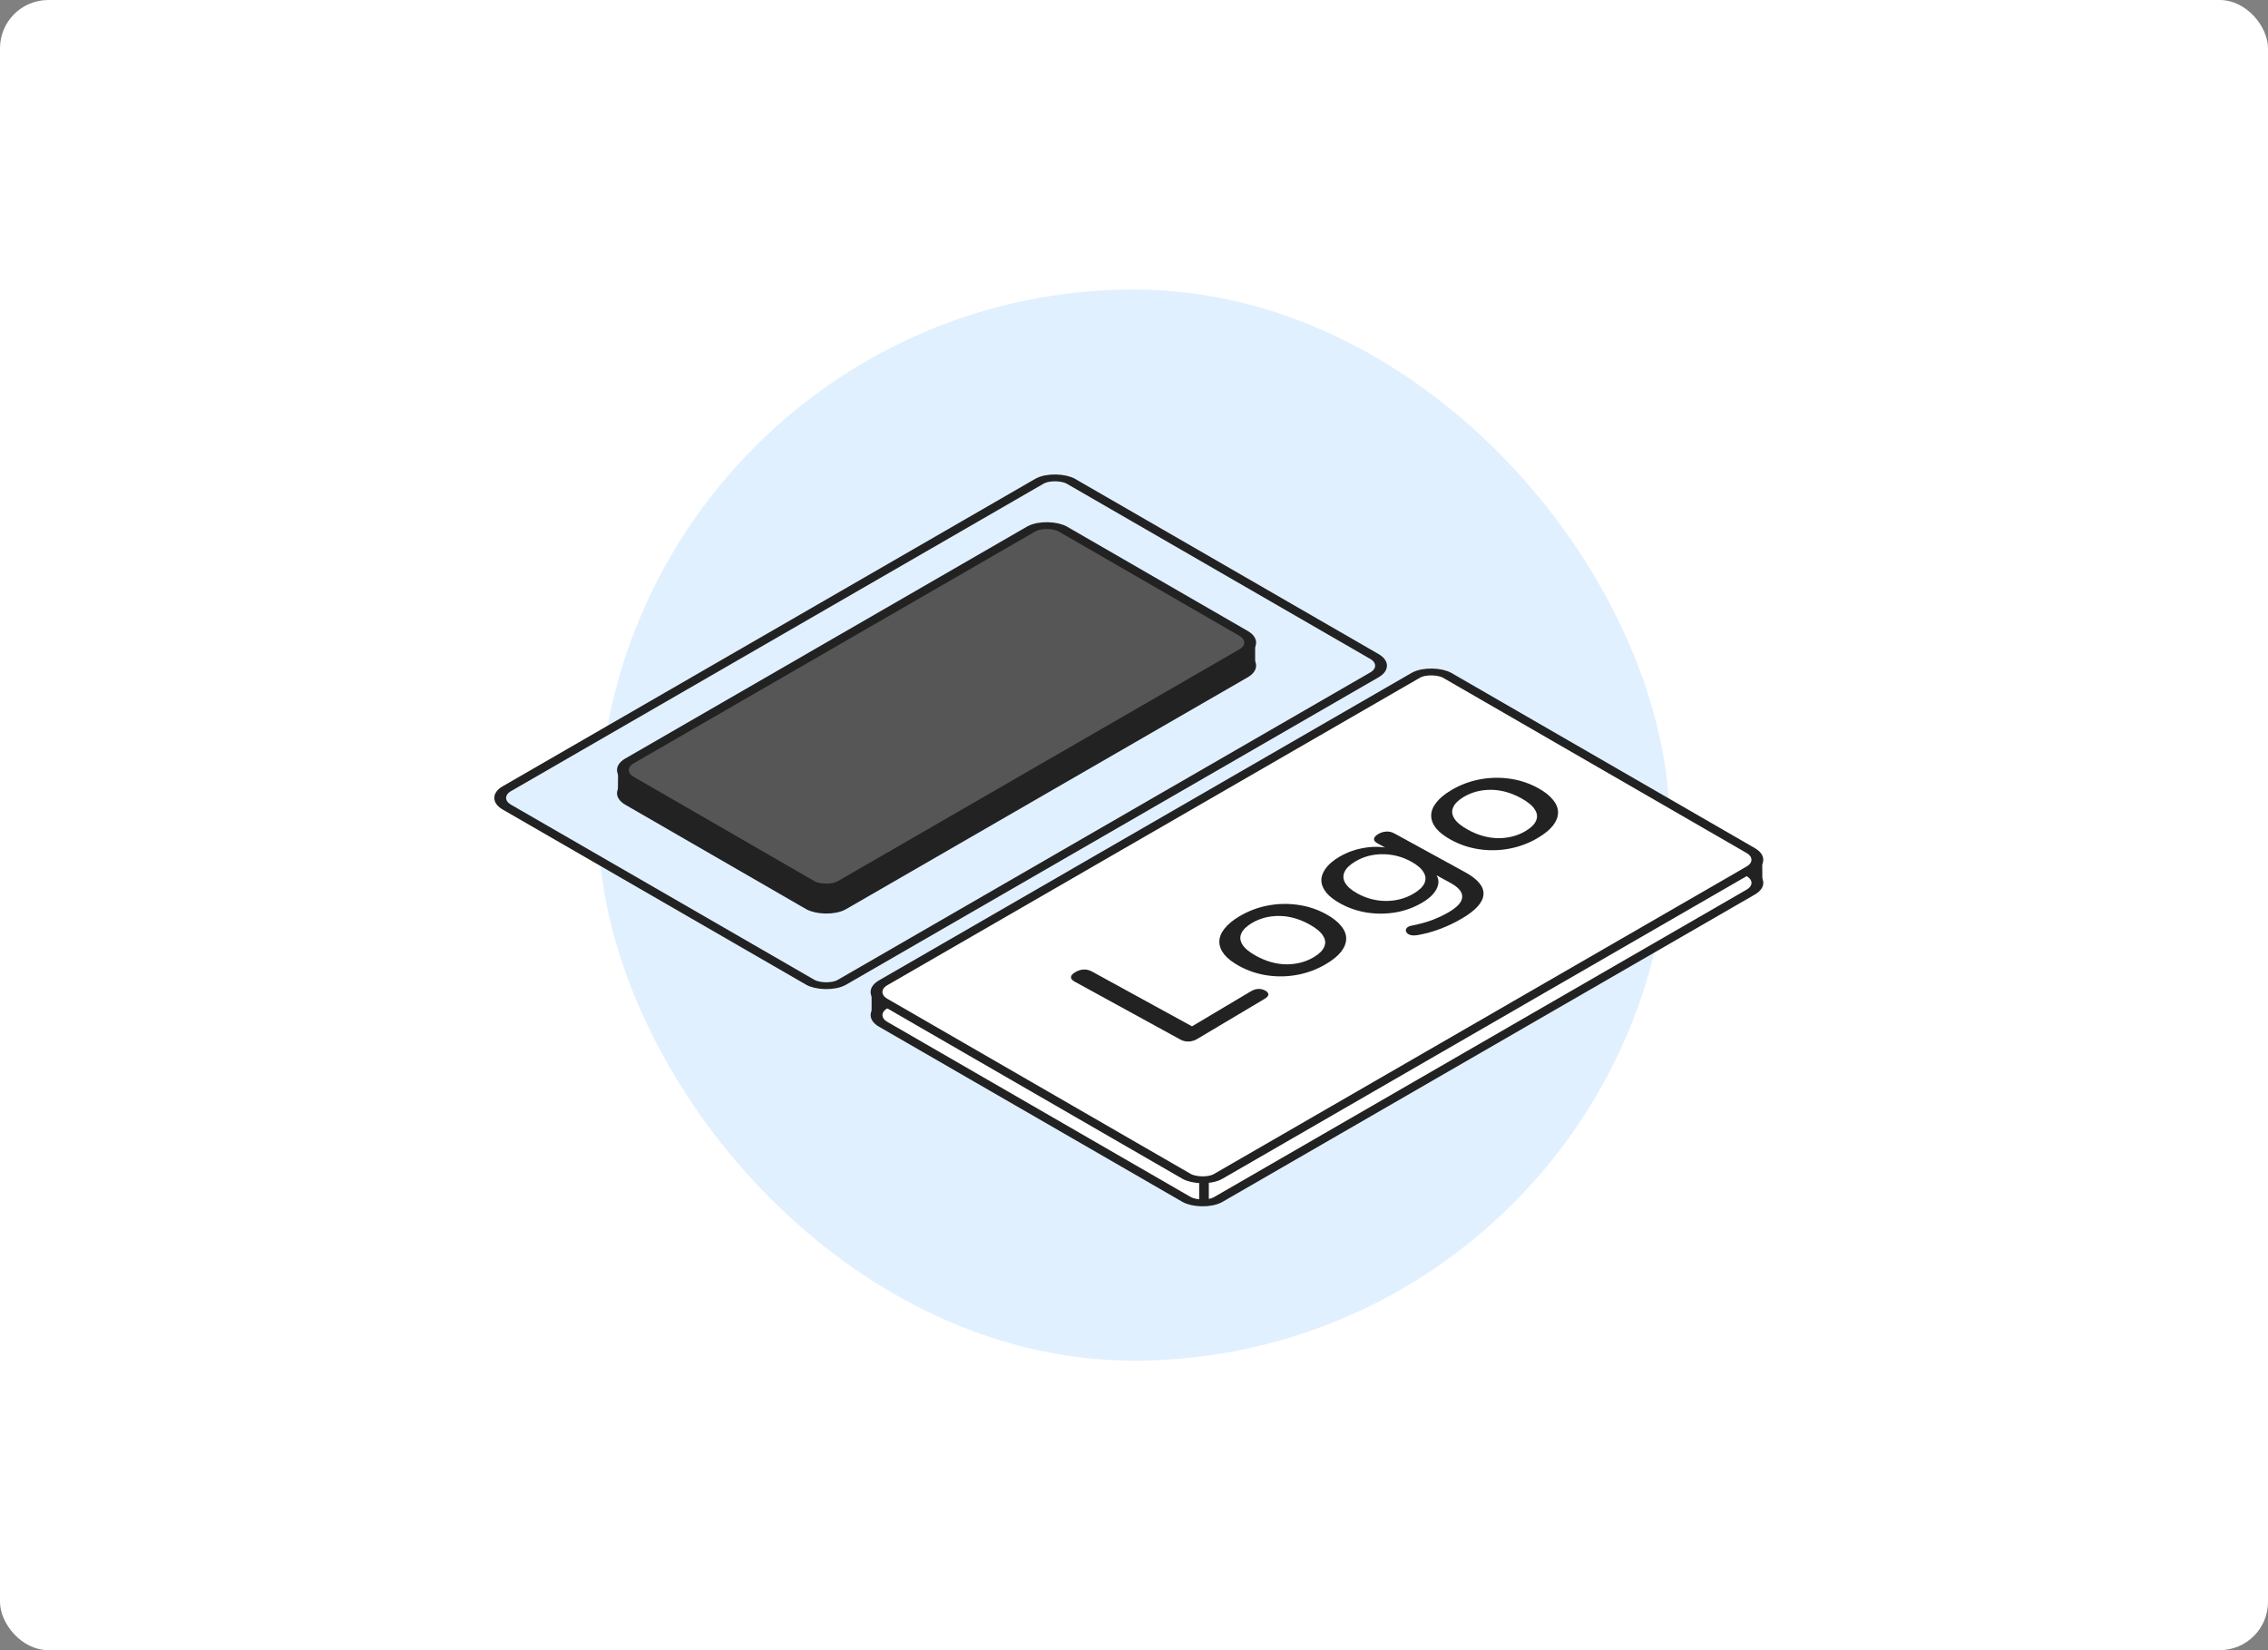
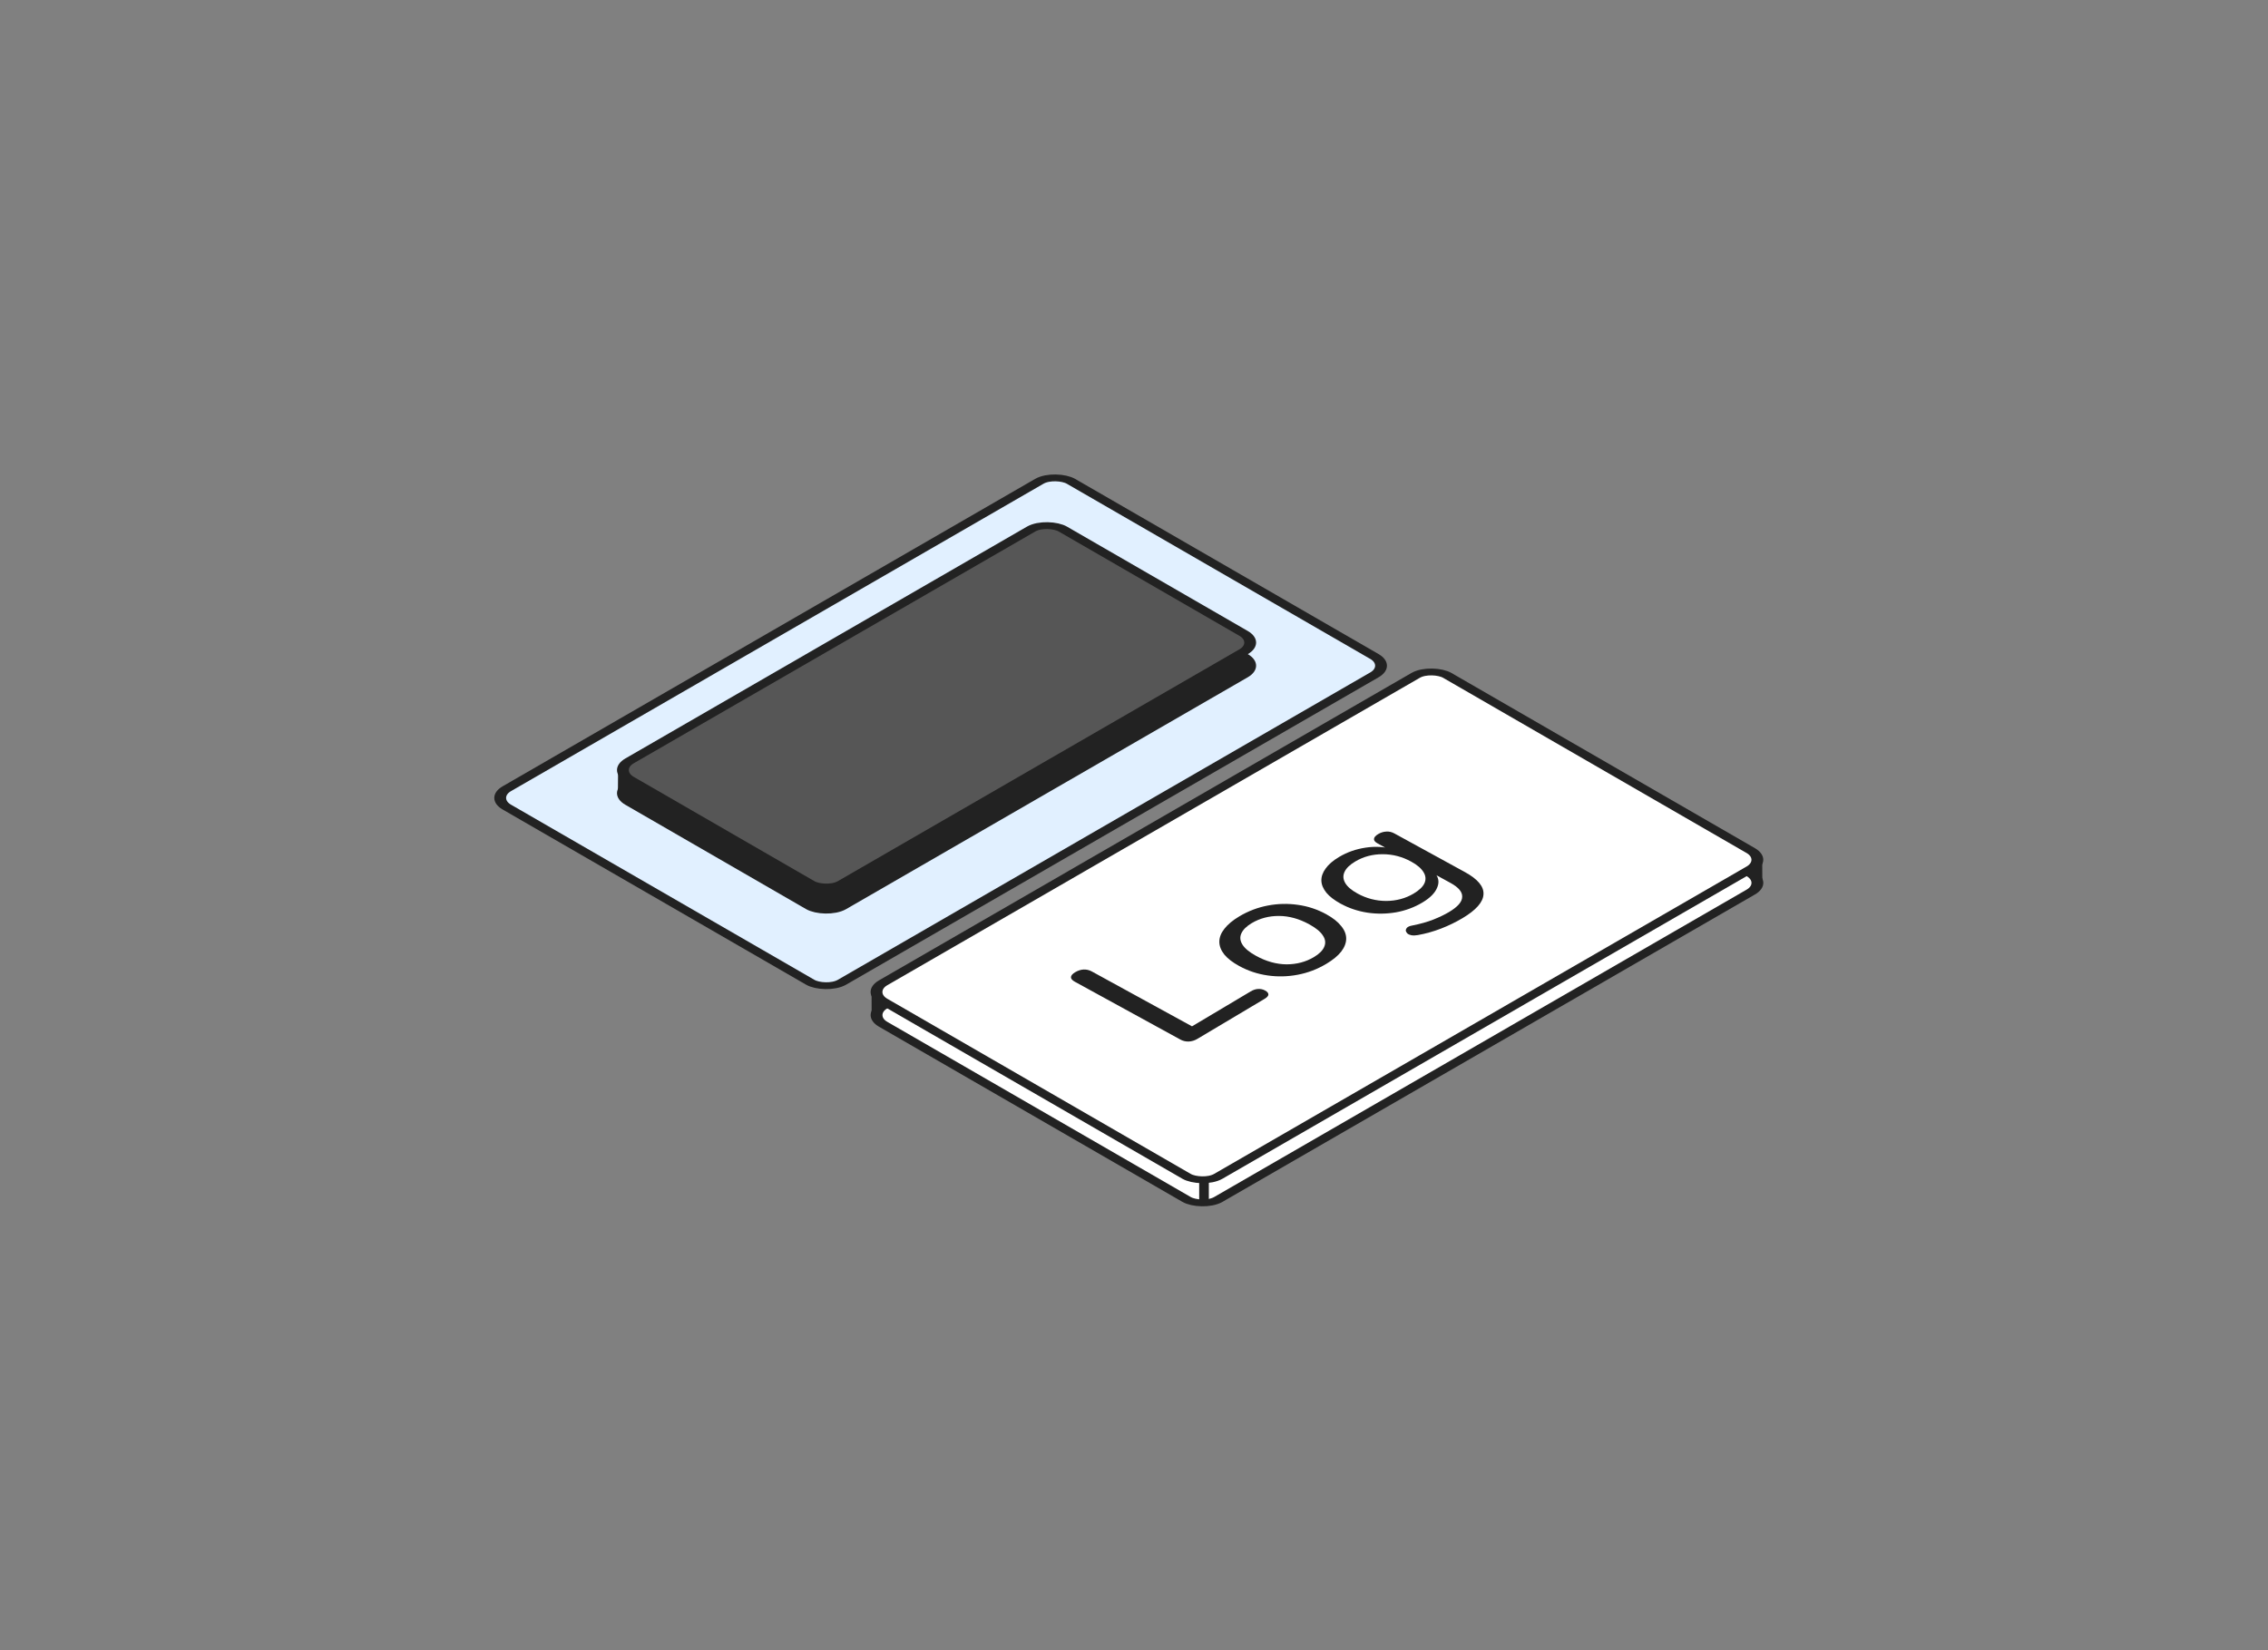
<svg xmlns="http://www.w3.org/2000/svg" width="235" height="171" viewBox="0 0 235 171" fill="none">
  <rect x="0" y="0" width="235" height="171" fill="#808080" stroke="none" />
-   <rect width="235" height="171" rx="5" fill="white" />
-   <rect x="62" y="30" width="111" height="111" rx="55.5" fill="#E1F0FF" />
  <g clip-path="url(#clip0_931_5735)">
    <rect x="0.866" width="67.509" height="40.105" rx="1.897" transform="matrix(0.866 -0.5 0.866 0.5 50.116 83.118)" fill="#E1F0FF" stroke="#222222" />
    <rect x="0.866" width="51.85" height="25.425" rx="1.897" transform="matrix(0.866 -0.5 0.866 0.5 62.831 82.628)" fill="#222222" stroke="#222222" />
    <rect x="0.866" width="51.85" height="25.425" rx="1.897" transform="matrix(0.866 -0.5 0.866 0.5 62.831 80.234)" fill="#565656" stroke="#222222" />
    <path d="M64.543 79.789L64.523 82.311" stroke="#222222" />
-     <path d="M85.793 91.865V94.263" stroke="#222222" />
-     <path d="M129.551 66.693V69.091" stroke="#222222" />
    <rect x="0.866" width="67.509" height="40.105" rx="1.897" transform="matrix(0.866 -0.5 0.866 0.5 89.112 105.626)" fill="white" stroke="#222222" />
    <rect x="0.866" width="67.509" height="40.105" rx="1.897" transform="matrix(0.866 -0.5 0.866 0.5 89.108 103.23)" fill="white" stroke="#222222" />
    <path d="M124.058 107.661C123.778 107.828 123.478 107.918 123.158 107.932C122.851 107.938 122.567 107.87 122.305 107.727L111.364 101.732C111.091 101.582 110.959 101.423 110.969 101.254C110.98 101.085 111.125 100.917 111.405 100.75C111.698 100.576 111.992 100.482 112.287 100.469C112.582 100.456 112.867 100.525 113.14 100.675L123.511 106.357L129.584 102.74C129.852 102.581 130.108 102.496 130.354 102.485C130.613 102.467 130.856 102.52 131.081 102.643C131.319 102.773 131.433 102.916 131.424 103.071C131.415 103.212 131.277 103.362 131.01 103.521L124.058 107.661Z" fill="#222222" />
    <path d="M137.414 99.89C136.498 100.436 135.518 100.809 134.475 101.009C133.432 101.209 132.387 101.234 131.341 101.083C130.294 100.932 129.314 100.606 128.399 100.104C127.71 99.727 127.194 99.328 126.851 98.907C126.509 98.472 126.34 98.03 126.342 97.58C126.345 97.13 126.519 96.687 126.865 96.25C127.211 95.799 127.728 95.369 128.415 94.96C129.332 94.414 130.312 94.041 131.355 93.841C132.398 93.641 133.443 93.616 134.489 93.768C135.524 93.912 136.498 94.235 137.413 94.736C138.102 95.114 138.618 95.52 138.959 95.955C139.314 96.382 139.49 96.82 139.487 97.27C139.485 97.72 139.31 98.171 138.964 98.621C138.618 99.058 138.102 99.481 137.414 99.89ZM136.131 99.187C136.692 98.854 137.051 98.497 137.209 98.118C137.379 97.731 137.335 97.343 137.076 96.954C136.83 96.557 136.357 96.167 135.656 95.783C134.611 95.21 133.566 94.922 132.523 94.918C131.48 94.914 130.539 95.162 129.698 95.663C129.151 95.989 128.792 96.345 128.621 96.732C128.451 97.105 128.489 97.49 128.736 97.887C128.982 98.284 129.455 98.674 130.156 99.058C131.201 99.631 132.252 99.922 133.306 99.933C134.362 99.929 135.304 99.68 136.131 99.187Z" fill="#222222" />
    <path d="M151.538 95.147C150.85 95.557 150.11 95.916 149.319 96.224C148.539 96.525 147.74 96.75 146.921 96.898C146.661 96.945 146.433 96.951 146.239 96.917C146.069 96.882 145.932 96.822 145.827 96.735C145.734 96.641 145.679 96.538 145.661 96.426C145.668 96.313 145.717 96.209 145.809 96.114C145.925 96.017 146.095 95.95 146.318 95.912C147.175 95.742 147.912 95.534 148.528 95.289C149.144 95.044 149.682 94.785 150.14 94.513C151.044 93.974 151.499 93.452 151.505 92.946C151.536 92.439 151.135 91.957 150.304 91.501L148.379 90.447L148.551 90.345C149.038 90.815 149.166 91.344 148.934 91.93C148.715 92.509 148.198 93.041 147.383 93.526C146.543 94.026 145.632 94.365 144.652 94.541C143.66 94.711 142.671 94.722 141.686 94.576C140.689 94.422 139.763 94.111 138.907 93.643C138.254 93.285 137.761 92.906 137.429 92.505C137.099 92.091 136.927 91.677 136.915 91.263C136.904 90.835 137.053 90.414 137.36 90C137.655 89.579 138.121 89.18 138.758 88.801C139.586 88.308 140.501 87.987 141.504 87.838C142.507 87.689 143.431 87.743 144.274 88.001L144.314 88.263L142.745 87.404C142.472 87.254 142.347 87.098 142.369 86.936C142.379 86.767 142.524 86.599 142.804 86.432C143.071 86.273 143.353 86.187 143.648 86.174C143.932 86.154 144.21 86.219 144.483 86.369L151.789 90.372C153.132 91.108 153.772 91.881 153.711 92.692C153.663 93.495 152.938 94.313 151.538 95.147ZM146.482 92.596C147.055 92.254 147.426 91.897 147.596 91.525C147.767 91.138 147.734 90.756 147.499 90.38C147.265 89.99 146.839 89.625 146.222 89.287C145.283 88.773 144.298 88.517 143.267 88.52C142.224 88.516 141.276 88.768 140.423 89.276C139.85 89.617 139.478 89.981 139.308 90.368C139.138 90.741 139.164 91.119 139.386 91.503C139.609 91.887 140.035 92.251 140.664 92.596C141.591 93.104 142.576 93.36 143.619 93.364C144.674 93.36 145.629 93.104 146.482 92.596Z" fill="#222222" />
-     <path d="M159.365 86.818C158.449 87.364 157.469 87.737 156.426 87.937C155.383 88.137 154.338 88.162 153.292 88.01C152.245 87.859 151.265 87.533 150.35 87.032C149.661 86.654 149.145 86.255 148.802 85.835C148.46 85.4 148.291 84.957 148.293 84.508C148.296 84.058 148.47 83.615 148.816 83.178C149.162 82.727 149.679 82.297 150.366 81.888C151.283 81.342 152.263 80.969 153.306 80.769C154.349 80.569 155.394 80.544 156.44 80.695C157.475 80.84 158.449 81.163 159.364 81.664C160.053 82.041 160.568 82.448 160.91 82.882C161.265 83.31 161.441 83.748 161.438 84.198C161.436 84.648 161.261 85.098 160.915 85.549C160.569 85.986 160.053 86.409 159.365 86.818ZM158.082 86.115C158.643 85.781 159.002 85.425 159.16 85.046C159.33 84.659 159.286 84.271 159.027 83.882C158.781 83.485 158.308 83.094 157.607 82.71C156.562 82.138 155.517 81.849 154.474 81.846C153.431 81.842 152.49 82.09 151.649 82.591C151.102 82.917 150.743 83.273 150.572 83.66C150.402 84.033 150.44 84.418 150.686 84.814C150.933 85.211 151.406 85.602 152.107 85.986C153.152 86.558 154.203 86.85 155.257 86.86C156.313 86.856 157.255 86.608 158.082 86.115Z" fill="#222222" />
    <path d="M90.809 102.873L90.814 105.229" stroke="#222222" />
    <path d="M124.754 122.201V124.831" stroke="#222222" />
    <path d="M182.094 89.232L182.107 91.544" stroke="#222222" />
  </g>
  <defs>
    <clipPath id="clip0_931_5735">
      <rect width="136" height="136" fill="white" transform="translate(50 18)" />
    </clipPath>
  </defs>
</svg>